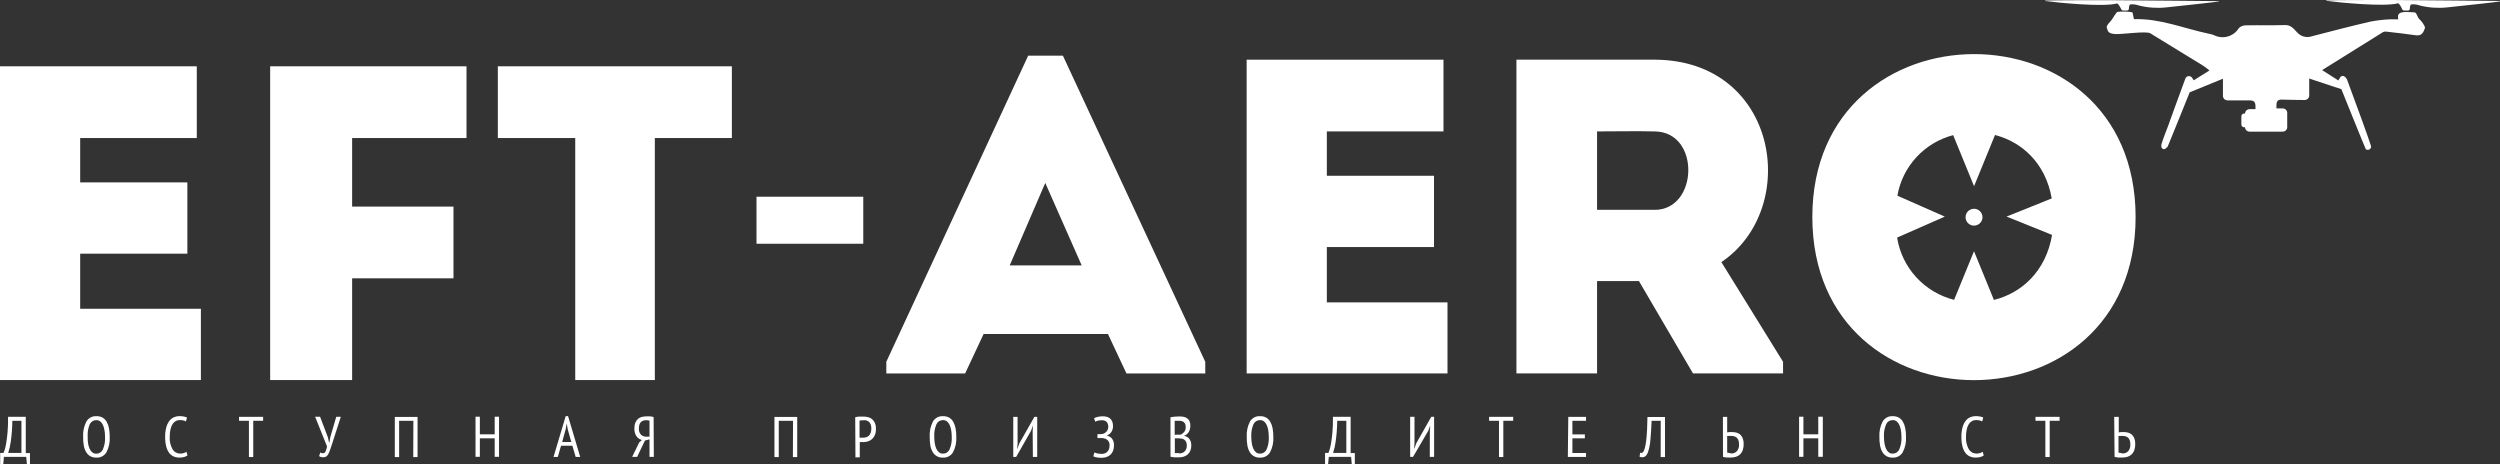
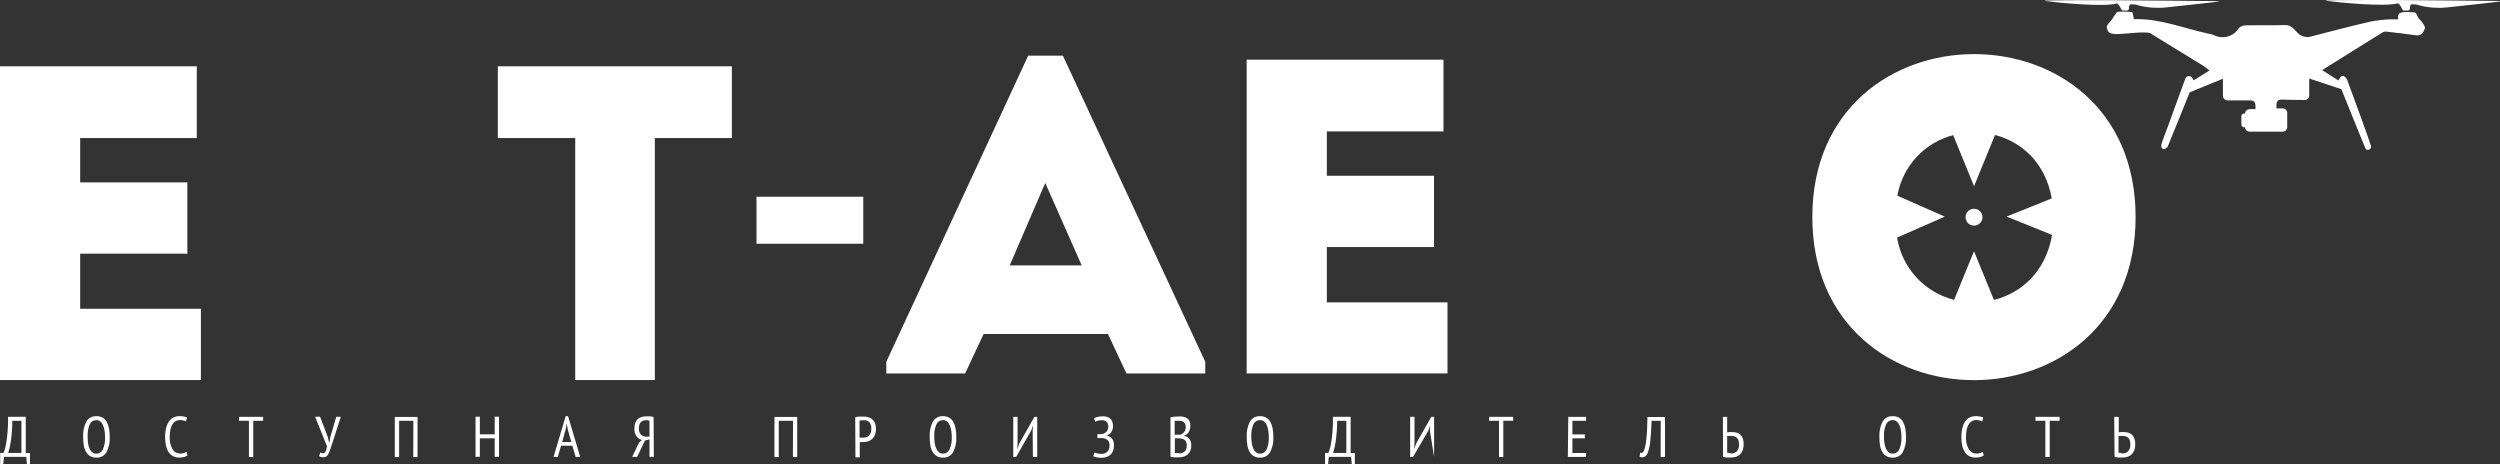
<svg xmlns="http://www.w3.org/2000/svg" width="350" height="65" viewBox="0 0 350 65" fill="none">
  <rect x="0" y="0" width="350" height="65" fill="#333333" stroke="none" />
  <path d="M338.755 2.728C338.404 2.436 338.359 1.758 338.034 1.732C336.428 1.612 335.485 1.58 335.765 2.709C335.281 2.709 334.879 2.709 334.49 2.709C333.591 2.756 332.697 2.865 331.813 3.033C329.091 3.667 326.382 4.371 323.673 5.075C323.31 5.203 322.917 5.218 322.545 5.12C322.173 5.021 321.84 4.814 321.588 4.523C321.136 4.054 320.741 3.483 319.906 3.508C318.095 3.566 316.285 3.508 314.468 3.547C314.092 3.534 313.726 3.668 313.448 3.921C313.097 4.502 312.535 4.928 311.879 5.111C311.222 5.294 310.52 5.22 309.917 4.904C309.658 4.811 309.391 4.741 309.12 4.695C305.703 3.972 302.414 2.576 298.832 2.684C298.787 2.684 298.749 2.62 298.73 2.608C298.647 2.278 298.609 1.726 298.487 1.707C297.812 1.609 297.127 1.594 296.448 1.662C296.307 1.662 295.74 2.646 295.619 2.804C295.358 3.134 294.88 3.559 294.943 3.838C295.09 4.441 295.186 4.688 296.091 4.765C296.996 4.841 300.464 4.308 301.044 4.663C303.351 6.084 306.143 7.791 308.432 9.193C308.718 9.364 308.967 9.592 309.324 9.865L307.118 11.248L306.914 10.918C306.87 10.847 306.81 10.786 306.739 10.741C306.668 10.697 306.587 10.669 306.503 10.66C306.419 10.652 306.334 10.662 306.255 10.692C306.176 10.721 306.105 10.768 306.048 10.829C306.015 10.865 305.989 10.905 305.971 10.95C305.142 13.145 304.358 15.391 303.555 17.573C303.236 18.448 302.867 19.305 302.605 20.193C302.572 20.326 302.572 20.466 302.605 20.599C302.619 20.66 302.647 20.716 302.689 20.762C302.731 20.808 302.784 20.843 302.844 20.862C302.903 20.881 302.966 20.884 303.027 20.872C303.089 20.859 303.145 20.831 303.192 20.789L303.472 20.535C303.504 20.504 306.557 12.923 306.557 12.923L311.211 11.02V13.418C311.211 13.586 311.278 13.747 311.398 13.866C311.517 13.985 311.679 14.052 311.848 14.052C312.677 14.052 314.124 14.052 314.927 14.052C315.565 14.052 315.769 14.28 315.769 14.909C315.779 15.033 315.779 15.158 315.769 15.283H314.94C314.771 15.283 314.609 15.35 314.489 15.469C314.37 15.588 314.302 15.749 314.302 15.917C314.214 15.883 314.117 15.883 314.028 15.917C313.956 15.955 313.896 16.011 313.855 16.081C313.813 16.15 313.791 16.23 313.792 16.311V17.402C313.791 17.483 313.813 17.562 313.855 17.631C313.896 17.701 313.956 17.757 314.028 17.795C314.117 17.829 314.214 17.829 314.302 17.795V17.795C314.302 17.963 314.37 18.125 314.489 18.244C314.609 18.363 314.771 18.429 314.94 18.429H319.574C319.743 18.429 319.905 18.363 320.025 18.244C320.144 18.125 320.211 17.963 320.211 17.795V15.809C320.211 15.641 320.144 15.48 320.025 15.361C319.905 15.242 319.743 15.175 319.574 15.175H318.701C318.691 15.044 318.691 14.912 318.701 14.782C318.701 14.147 318.898 13.919 319.555 13.944C320.396 13.976 321.831 13.995 322.653 14.001C322.822 14.001 322.984 13.934 323.104 13.816C323.223 13.697 323.29 13.535 323.29 13.367V10.994L327.791 12.485C327.791 12.485 331.163 20.853 331.214 20.891C331.278 20.937 331.353 20.967 331.432 20.976C331.51 20.986 331.59 20.975 331.664 20.945C331.737 20.915 331.802 20.867 331.851 20.805C331.901 20.744 331.934 20.671 331.947 20.593C331.955 20.551 331.955 20.508 331.947 20.466C331.832 19.965 329.563 13.748 328.587 11.14C328.513 10.981 328.402 10.842 328.262 10.734C328.216 10.694 328.161 10.664 328.102 10.648C328.043 10.631 327.981 10.627 327.92 10.637C327.859 10.646 327.801 10.669 327.75 10.704C327.699 10.738 327.656 10.783 327.625 10.836L327.37 11.261L325.094 9.814C328.007 7.994 330.831 6.236 333.617 4.498C333.757 4.429 333.915 4.405 334.069 4.428C335.465 4.587 336.868 4.739 338.257 4.942C339.092 5.063 339.322 4.428 339.5 3.902C339.513 3.635 339.016 2.944 338.755 2.728Z" fill="white" />
  <path d="M350 0.133C348.584 0.133 339.361 0.019 334.816 0C332.209 0 327.109 -4.72658e-08 325.675 0.051V0.114C327.644 0.374 333.758 0.971 335.695 0.469C335.88 0.419 336.218 1.059 336.333 1.339C336.352 1.378 336.382 1.412 336.419 1.435C336.456 1.459 336.499 1.471 336.543 1.472H337.136C337.196 1.472 337.255 1.449 337.298 1.408C337.342 1.366 337.369 1.31 337.372 1.25C337.372 1.015 337.429 0.666 337.569 0.615C337.969 0.576 338.372 0.626 338.749 0.761C339.987 1.076 341.271 1.171 342.541 1.04C345.13 0.768 349.247 0.33 349.98 0.203L350 0.133Z" fill="white" />
  <path d="M297.002 1.339C297.021 1.379 297.051 1.412 297.088 1.436C297.126 1.459 297.169 1.472 297.213 1.472H297.806C297.866 1.472 297.924 1.449 297.968 1.408C298.012 1.367 298.038 1.31 298.041 1.25C298.041 1.016 298.099 0.667 298.239 0.616C298.638 0.576 299.041 0.626 299.418 0.762C300.656 1.077 301.94 1.171 303.211 1.041C305.799 0.768 309.917 0.33 310.65 0.204V0.159C309.235 0.159 300.011 0.045 295.466 0.026C292.859 0.026 287.759 0.026 286.325 0.077V0.14C288.295 0.4 294.408 0.997 296.346 0.495C296.524 0.419 296.862 1.06 297.002 1.339Z" fill="white" />
  <path d="M28.124 43.228H11.225V35.514H26.231V25.535H11.225V19.325H27.55V9.282H0V53.207H28.124V43.228Z" fill="white" />
-   <path d="M49.298 38.965H63.488V28.923H49.298V19.325H65.311V9.282H37.824V53.207H49.298V38.965Z" fill="white" />
  <path d="M91.676 53.207V19.325H102.462V9.282H69.697V19.325H80.534V53.207H91.676Z" fill="white" />
  <path d="M143.947 7.791L124.084 50.65V52.281H135.118L137.706 46.761H155.115L157.703 52.281H168.737V50.65L148.804 7.791H143.947ZM141.359 37.157L146.337 25.611L151.437 37.157H141.359Z" fill="white" />
  <path d="M185.757 34.587H200.762V24.608H185.757V18.398H202.088V8.355H174.531V52.28H202.649V42.333H185.757V34.587Z" fill="white" />
-   <path d="M231.659 8.355H212.3V52.28H223.589V39.352H229.453L237.02 52.28H249.628V50.65L240.991 36.693C252.146 29.189 248.997 8.419 231.659 8.355ZM231.659 29.372H223.589V18.398C226.234 18.398 229.014 18.334 231.659 18.398C238.091 18.461 237.772 29.379 231.659 29.379V29.372Z" fill="white" />
  <path d="M253.727 30.381C253.727 60.832 298.985 60.832 298.985 30.381C298.985 -0.07 253.727 0.013 253.727 30.381ZM279.148 41.99L276.362 35.171L273.576 41.978C271.535 41.462 269.69 40.362 268.271 38.812C266.852 37.263 265.922 35.332 265.596 33.261L272.27 30.324L265.634 27.399C265.982 25.39 266.903 23.521 268.287 22.018C269.671 20.514 271.461 19.438 273.443 18.918L276.368 26.067L279.301 18.899C283.081 19.882 286.376 22.832 287.243 27.78L280.913 30.318L287.288 32.887C286.427 37.994 283.023 41.026 279.148 41.99Z" fill="white" />
  <path d="M276.363 31.587C277.017 31.587 277.548 31.058 277.548 30.407C277.548 29.755 277.017 29.227 276.363 29.227C275.708 29.227 275.177 29.755 275.177 30.407C275.177 31.058 275.708 31.587 276.363 31.587Z" fill="white" />
  <path d="M120.858 27.54H105.91V34.124H120.858V27.54Z" fill="white" />
  <path d="M4.194 65H3.767L3.672 63.966H0.548L0.452 65H0.025V63.414H0.491C0.554 63.278 0.607 63.139 0.65 62.995C0.744 62.685 0.816 62.37 0.867 62.05C0.939 61.627 1.003 61.118 1.058 60.521C1.113 59.925 1.137 59.202 1.128 58.352H3.608V63.427H4.194V65ZM3.002 63.414V58.91H1.727C1.717 59.869 1.647 60.827 1.517 61.777C1.446 62.333 1.322 62.881 1.147 63.414H3.002Z" fill="white" />
  <path d="M11.64 61.162C11.594 60.413 11.752 59.665 12.099 58.999C12.243 58.761 12.45 58.567 12.697 58.437C12.944 58.307 13.222 58.247 13.501 58.263C13.801 58.253 14.098 58.323 14.362 58.466C14.601 58.607 14.799 58.808 14.936 59.05C15.095 59.334 15.205 59.643 15.261 59.963C15.333 60.361 15.367 60.764 15.363 61.168C15.408 61.918 15.247 62.666 14.897 63.332C14.752 63.57 14.544 63.765 14.296 63.894C14.047 64.024 13.768 64.084 13.489 64.068C13.191 64.076 12.896 64.006 12.634 63.865C12.393 63.723 12.193 63.522 12.054 63.281C11.893 62.998 11.782 62.689 11.729 62.367C11.662 61.969 11.632 61.566 11.64 61.162V61.162ZM12.277 61.162C12.27 61.463 12.287 61.764 12.328 62.063C12.365 62.321 12.436 62.572 12.539 62.812C12.622 63.009 12.751 63.185 12.915 63.325C13.073 63.453 13.272 63.521 13.476 63.516C13.668 63.518 13.858 63.465 14.021 63.363C14.184 63.26 14.313 63.113 14.394 62.938C14.636 62.381 14.743 61.775 14.706 61.168C14.706 60.871 14.683 60.574 14.636 60.28C14.598 60.023 14.528 59.771 14.426 59.532C14.342 59.332 14.214 59.154 14.05 59.011C13.887 58.882 13.684 58.814 13.476 58.821C13.284 58.819 13.095 58.872 12.934 58.975C12.772 59.077 12.643 59.225 12.564 59.398C12.331 59.956 12.233 60.56 12.277 61.162V61.162Z" fill="white" />
  <path d="M26.25 63.75C26.102 63.87 25.927 63.952 25.741 63.991C25.531 64.039 25.317 64.062 25.103 64.061C24.831 64.065 24.562 64.011 24.312 63.903C24.059 63.792 23.839 63.617 23.675 63.395C23.482 63.123 23.344 62.818 23.267 62.494C23.162 62.058 23.113 61.611 23.12 61.162C23.11 60.704 23.166 60.247 23.286 59.804C23.374 59.479 23.523 59.173 23.726 58.904C23.893 58.688 24.112 58.517 24.363 58.409C24.597 58.308 24.849 58.257 25.103 58.257C25.317 58.253 25.531 58.272 25.741 58.314C25.891 58.346 26.038 58.393 26.18 58.453L26.034 58.999C25.916 58.935 25.789 58.888 25.658 58.859C25.494 58.825 25.327 58.807 25.16 58.808C24.976 58.809 24.795 58.852 24.631 58.935C24.451 59.029 24.298 59.167 24.185 59.335C24.04 59.556 23.937 59.801 23.879 60.058C23.797 60.418 23.758 60.787 23.764 61.156C23.724 61.768 23.864 62.378 24.166 62.913C24.277 63.095 24.435 63.246 24.623 63.349C24.811 63.453 25.022 63.505 25.237 63.503C25.404 63.505 25.57 63.48 25.728 63.427C25.858 63.384 25.983 63.324 26.098 63.249L26.25 63.75Z" fill="white" />
  <path d="M36.838 58.909H35.455V63.984H34.849V58.909H33.466V58.357H36.838V58.909Z" fill="white" />
  <path d="M45.909 61.232L46.062 61.943H46.113L46.24 61.207L47.075 58.352H47.713L46.54 62C46.421 62.372 46.317 62.687 46.227 62.945C46.158 63.164 46.068 63.377 45.96 63.58C45.89 63.713 45.789 63.828 45.666 63.916C45.547 63.987 45.41 64.022 45.271 64.017C45.155 64.02 45.039 64.007 44.927 63.979C44.835 63.952 44.749 63.909 44.672 63.852L44.85 63.339C44.921 63.39 45.001 63.427 45.086 63.446H45.278C45.397 63.446 45.496 63.364 45.577 63.199C45.676 62.978 45.747 62.746 45.788 62.508L44.117 58.346H44.812L45.909 61.232Z" fill="white" />
  <path d="M57.874 58.91H55.878V63.985H55.273V58.37H58.46V63.985H57.854L57.874 58.91Z" fill="white" />
  <path d="M69.258 61.365H67.18V63.953H66.574V58.339H67.18V60.806H69.258V58.339H69.864V63.953H69.258V61.365Z" fill="white" />
  <path d="M80.133 62.399H78.546L78.093 63.972H77.494L79.196 58.263H79.528L81.23 63.972H80.593L80.133 62.399ZM78.705 61.879H79.981L79.49 60.134L79.343 59.284L79.184 60.147L78.705 61.879Z" fill="white" />
  <path d="M91.537 63.966H90.931V61.505L90.293 61.676L89.197 63.966H88.502L89.49 61.936L89.873 61.6C89.564 61.523 89.292 61.338 89.108 61.08C88.895 60.757 88.792 60.374 88.814 59.989C88.807 59.707 88.854 59.427 88.955 59.164C89.033 58.961 89.16 58.781 89.324 58.637C89.483 58.505 89.671 58.411 89.873 58.364C90.082 58.315 90.295 58.289 90.51 58.288C90.657 58.288 90.816 58.288 90.995 58.288C91.168 58.303 91.338 58.335 91.505 58.384L91.537 63.966ZM90.485 58.828C90.351 58.826 90.218 58.843 90.089 58.878C89.966 58.913 89.852 58.976 89.758 59.062C89.654 59.161 89.576 59.283 89.528 59.418C89.467 59.597 89.439 59.786 89.445 59.976C89.431 60.136 89.45 60.298 89.501 60.451C89.553 60.604 89.636 60.745 89.745 60.864C89.951 61.049 90.221 61.147 90.497 61.137H90.931V58.891C90.869 58.87 90.805 58.857 90.74 58.853L90.485 58.828Z" fill="white" />
  <path d="M111.024 58.91H109.028V63.985H108.423V58.37H111.61V63.985H111.005L111.024 58.91Z" fill="white" />
  <path d="M119.73 58.415C119.91 58.366 120.093 58.334 120.279 58.32C120.47 58.32 120.661 58.32 120.852 58.32C121.067 58.319 121.281 58.343 121.49 58.39C121.696 58.437 121.89 58.528 122.057 58.656C122.237 58.795 122.379 58.976 122.472 59.183C122.586 59.453 122.641 59.746 122.631 60.039C122.64 60.331 122.59 60.623 122.485 60.896C122.397 61.113 122.262 61.308 122.089 61.467C121.928 61.614 121.737 61.724 121.528 61.79C121.322 61.856 121.107 61.89 120.891 61.892H120.636H120.476H120.368V64.023H119.762L119.73 58.415ZM120.884 58.846H120.572C120.492 58.852 120.413 58.865 120.336 58.885V61.276C120.37 61.283 120.404 61.283 120.438 61.276H120.821C120.967 61.276 121.113 61.257 121.254 61.219C121.392 61.183 121.519 61.113 121.624 61.016C121.74 60.904 121.83 60.768 121.885 60.617C121.959 60.413 121.993 60.198 121.987 59.982C121.992 59.789 121.96 59.598 121.892 59.417C121.838 59.281 121.756 59.157 121.649 59.056C121.549 58.966 121.429 58.901 121.299 58.865C121.163 58.834 121.024 58.822 120.884 58.828V58.846Z" fill="white" />
  <path d="M130.159 61.162C130.113 60.413 130.272 59.665 130.618 58.999C130.763 58.761 130.97 58.567 131.217 58.437C131.464 58.307 131.742 58.247 132.021 58.263C132.321 58.253 132.618 58.323 132.881 58.466C133.121 58.607 133.319 58.808 133.455 59.05C133.614 59.334 133.724 59.643 133.78 59.963C133.853 60.361 133.887 60.764 133.882 61.168C133.928 61.918 133.767 62.666 133.417 63.332C133.271 63.57 133.063 63.765 132.815 63.894C132.567 64.024 132.288 64.084 132.008 64.068C131.71 64.076 131.415 64.006 131.154 63.865C130.913 63.723 130.713 63.522 130.574 63.281C130.412 62.998 130.302 62.689 130.248 62.367C130.181 61.969 130.152 61.566 130.159 61.162ZM130.797 61.162C130.796 61.462 130.82 61.761 130.867 62.057C130.904 62.314 130.974 62.566 131.077 62.805C131.161 63.003 131.29 63.179 131.453 63.319C131.612 63.447 131.811 63.514 132.014 63.509C132.207 63.512 132.397 63.459 132.56 63.356C132.723 63.254 132.852 63.106 132.932 62.932C133.175 62.375 133.282 61.768 133.245 61.162C133.245 60.865 133.222 60.568 133.175 60.274C133.137 60.017 133.066 59.765 132.964 59.525C132.881 59.325 132.752 59.147 132.588 59.005C132.426 58.875 132.222 58.808 132.014 58.815C131.822 58.813 131.634 58.866 131.472 58.968C131.31 59.071 131.182 59.218 131.103 59.392C130.862 59.95 130.758 60.556 130.797 61.162V61.162Z" fill="white" />
  <path d="M144.572 60.299L144.623 59.563L144.343 60.318L142.258 63.972H141.856V58.357H142.462V62.088L142.405 62.811H142.437L142.717 62.056L144.815 58.357H145.21V63.972H144.604L144.572 60.299Z" fill="white" />
  <path d="M153.643 61.301V60.781H154.083C154.177 60.779 154.271 60.768 154.363 60.749C154.577 60.697 154.771 60.583 154.918 60.419C155.074 60.224 155.16 59.981 155.16 59.731C155.16 59.481 155.074 59.238 154.918 59.043C154.736 58.901 154.511 58.827 154.28 58.833C154.094 58.831 153.908 58.85 153.726 58.89C153.587 58.92 153.454 58.969 153.33 59.036L153.171 58.548C153.322 58.468 153.482 58.408 153.649 58.37C153.895 58.309 154.148 58.279 154.401 58.281C154.58 58.281 154.757 58.302 154.93 58.345C155.096 58.386 155.25 58.461 155.383 58.567C155.522 58.681 155.632 58.827 155.702 58.992C155.789 59.205 155.83 59.434 155.823 59.664C155.825 59.934 155.754 60.199 155.619 60.432C155.472 60.676 155.248 60.863 154.981 60.965V60.997C155.266 61.045 155.521 61.2 155.695 61.428C155.883 61.697 155.975 62.021 155.957 62.348C155.964 62.619 155.916 62.889 155.817 63.141C155.732 63.346 155.604 63.53 155.44 63.68C155.28 63.822 155.091 63.928 154.886 63.991C154.68 64.057 154.465 64.091 154.248 64.092C154.009 64.096 153.77 64.077 153.534 64.035C153.371 64.007 153.212 63.955 153.062 63.883L153.222 63.337C153.355 63.406 153.496 63.455 153.643 63.483C153.852 63.525 154.066 63.544 154.28 63.541C154.42 63.541 154.558 63.515 154.688 63.464C154.815 63.414 154.93 63.339 155.026 63.242C155.128 63.137 155.206 63.012 155.256 62.874C155.314 62.712 155.342 62.54 155.338 62.367C155.35 62.228 155.331 62.089 155.283 61.958C155.234 61.828 155.158 61.709 155.058 61.612C154.846 61.442 154.584 61.344 154.312 61.333H153.675L153.643 61.301Z" fill="white" />
  <path d="M166.647 59.632C166.646 59.773 166.629 59.914 166.596 60.051C166.564 60.189 166.513 60.321 166.443 60.444C166.373 60.567 166.285 60.678 166.181 60.774C166.071 60.873 165.941 60.946 165.799 60.99V61.022C165.928 61.049 166.052 61.093 166.169 61.155C166.289 61.218 166.395 61.304 166.481 61.408C166.577 61.528 166.65 61.663 166.698 61.808C166.756 61.991 166.784 62.181 166.781 62.373C166.785 62.629 166.737 62.884 166.64 63.121C166.557 63.319 166.428 63.495 166.264 63.635C166.104 63.77 165.917 63.872 165.716 63.933C165.509 63.996 165.295 64.028 165.078 64.029H164.817H164.498L164.167 63.997C164.066 63.986 163.965 63.967 163.867 63.94V58.414C164.029 58.38 164.218 58.353 164.435 58.332C164.651 58.311 164.887 58.3 165.142 58.3C165.326 58.299 165.51 58.316 165.69 58.351C165.866 58.383 166.033 58.45 166.181 58.547C166.332 58.65 166.453 58.79 166.532 58.953C166.622 59.168 166.661 59.4 166.647 59.632V59.632ZM164.785 60.85H165.04H165.282C165.483 60.767 165.658 60.633 165.792 60.463C165.931 60.281 166.005 60.058 166.003 59.829C166.008 59.678 165.984 59.527 165.933 59.385C165.892 59.275 165.824 59.176 165.735 59.099C165.649 59.03 165.549 58.98 165.442 58.953C165.325 58.923 165.205 58.909 165.085 58.909H164.709H164.454V60.876L164.785 60.85ZM165.117 63.477C165.254 63.477 165.39 63.453 165.518 63.407C165.64 63.363 165.751 63.294 165.843 63.204C165.94 63.111 166.016 62.998 166.067 62.874C166.187 62.553 166.187 62.199 166.067 61.878C166.008 61.752 165.918 61.643 165.805 61.561C165.696 61.486 165.572 61.434 165.442 61.408C165.303 61.382 165.162 61.37 165.021 61.37H164.479V63.426H164.607H164.779H164.97L165.117 63.477Z" fill="white" />
  <path d="M174.544 61.162C174.498 60.413 174.656 59.665 175.003 58.999C175.147 58.761 175.354 58.567 175.601 58.437C175.849 58.307 176.127 58.247 176.406 58.263C176.705 58.253 177.002 58.323 177.266 58.466C177.506 58.607 177.704 58.808 177.84 59.05C177.999 59.334 178.109 59.643 178.165 59.963C178.238 60.361 178.272 60.764 178.267 61.168C178.313 61.918 178.152 62.666 177.802 63.332C177.656 63.57 177.448 63.765 177.2 63.894C176.952 64.024 176.673 64.084 176.393 64.068C176.095 64.076 175.8 64.006 175.538 63.865C175.298 63.723 175.098 63.522 174.958 63.281C174.797 62.998 174.687 62.689 174.633 62.367C174.566 61.969 174.536 61.566 174.544 61.162ZM175.181 61.162C175.181 61.462 175.205 61.761 175.252 62.057C175.288 62.314 175.359 62.566 175.462 62.805C175.546 63.003 175.675 63.179 175.838 63.319C175.996 63.447 176.195 63.514 176.399 63.509C176.592 63.512 176.781 63.459 176.944 63.356C177.107 63.254 177.237 63.106 177.317 62.932C177.56 62.375 177.667 61.768 177.63 61.162C177.63 60.865 177.606 60.568 177.559 60.274C177.522 60.017 177.451 59.765 177.349 59.525C177.266 59.325 177.137 59.147 176.973 59.005C176.811 58.875 176.607 58.808 176.399 58.815C176.207 58.813 176.019 58.866 175.857 58.968C175.695 59.071 175.567 59.218 175.487 59.392C175.247 59.95 175.142 60.556 175.181 61.162V61.162Z" fill="white" />
  <path d="M189.678 65H189.251L189.155 63.966H186.031L185.936 65H185.509V63.414H185.974C186.037 63.278 186.09 63.138 186.133 62.995C186.227 62.685 186.299 62.37 186.35 62.05C186.422 61.627 186.486 61.117 186.541 60.521C186.597 59.925 186.62 59.202 186.612 58.352H189.091V63.427H189.678V65ZM188.486 63.414V58.91H187.211C187.2 59.869 187.13 60.827 187 61.777C186.93 62.333 186.806 62.881 186.631 63.414H188.486Z" fill="white" />
-   <path d="M200.182 60.299L200.233 59.563L199.953 60.318L197.824 63.966H197.422V58.352H198.028V62.082L197.97 62.805H198.002L198.283 62.05L200.38 58.352H200.775V63.966H200.17L200.182 60.299Z" fill="white" />
+   <path d="M200.182 60.299L200.233 59.563L199.953 60.318L197.824 63.966H197.422V58.352H198.028V62.082L197.97 62.805H198.002L198.283 62.05L200.38 58.352H200.775V63.966L200.182 60.299Z" fill="white" />
  <path d="M211.848 58.909H210.465V63.984H209.859V58.909H208.476V58.357H211.848V58.909Z" fill="white" />
  <path d="M219.561 58.357H222.047V58.909H220.135V60.812H221.881V61.364H220.135V63.42H222.047V63.972H219.497L219.561 58.357Z" fill="white" />
  <path d="M232.501 58.91H231.226C231.183 59.985 231.126 60.883 231.053 61.607C231.014 62.174 230.905 62.734 230.728 63.275C230.665 63.488 230.549 63.683 230.39 63.84C230.265 63.954 230.101 64.018 229.931 64.017C229.795 64.021 229.66 63.992 229.536 63.935L229.625 63.383C229.722 63.421 229.829 63.421 229.925 63.383C230.052 63.295 230.143 63.164 230.18 63.015C230.252 62.825 230.308 62.63 230.346 62.431C230.397 62.186 230.444 61.877 230.486 61.505C230.529 61.133 230.563 60.689 230.588 60.173C230.614 59.661 230.633 59.063 230.645 58.377H233.1V63.992H232.494L232.501 58.91Z" fill="white" />
  <path d="M241.207 58.357H241.806V60.54L242.106 60.489C242.225 60.482 242.344 60.482 242.463 60.489C242.678 60.486 242.892 60.512 243.1 60.565C243.293 60.612 243.472 60.703 243.623 60.831C243.783 60.974 243.905 61.152 243.98 61.352C244.077 61.614 244.122 61.891 244.114 62.17C244.12 62.456 244.077 62.742 243.987 63.014C243.913 63.233 243.791 63.432 243.63 63.597C243.47 63.754 243.276 63.871 243.062 63.94C242.824 64.018 242.574 64.057 242.323 64.054H242.1H241.813L241.507 64.022C241.409 64.01 241.313 63.989 241.22 63.959L241.207 58.357ZM242.374 63.483C242.52 63.49 242.666 63.465 242.802 63.412C242.939 63.358 243.062 63.277 243.164 63.172C243.385 62.901 243.492 62.556 243.464 62.208C243.47 62.014 243.441 61.821 243.381 61.637C243.332 61.5 243.252 61.376 243.145 61.276C243.045 61.185 242.925 61.12 242.794 61.085C242.655 61.047 242.512 61.028 242.367 61.028H242.227H242.061H241.908H241.806V63.369C241.89 63.389 241.975 63.401 242.061 63.407L242.374 63.483Z" fill="white" />
-   <path d="M254.556 61.365H252.478V63.953H251.872V58.339H252.478V60.806H254.556V58.339H255.194V63.953H254.556V61.365Z" fill="white" />
  <path d="M263.117 61.162C263.071 60.413 263.23 59.665 263.576 58.999C263.721 58.761 263.928 58.567 264.175 58.437C264.422 58.307 264.7 58.247 264.979 58.263C265.279 58.253 265.576 58.323 265.839 58.466C266.079 58.607 266.277 58.808 266.413 59.05C266.572 59.334 266.682 59.643 266.738 59.963C266.811 60.361 266.845 60.764 266.84 61.168C266.886 61.918 266.725 62.666 266.375 63.332C266.229 63.57 266.021 63.765 265.773 63.894C265.525 64.024 265.246 64.084 264.966 64.068C264.668 64.076 264.373 64.006 264.112 63.865C263.871 63.723 263.671 63.522 263.532 63.281C263.37 62.998 263.26 62.689 263.206 62.367C263.139 61.969 263.11 61.566 263.117 61.162V61.162ZM263.755 61.162C263.754 61.462 263.778 61.761 263.825 62.057C263.862 62.314 263.932 62.566 264.035 62.805C264.119 63.003 264.248 63.179 264.411 63.319C264.57 63.447 264.769 63.514 264.972 63.509C265.165 63.512 265.355 63.459 265.518 63.356C265.681 63.254 265.81 63.106 265.89 62.932C266.133 62.375 266.24 61.768 266.203 61.162C266.203 60.865 266.18 60.568 266.133 60.274C266.095 60.017 266.024 59.765 265.922 59.525C265.839 59.325 265.71 59.147 265.546 59.005C265.384 58.875 265.18 58.808 264.972 58.815C264.781 58.813 264.592 58.866 264.43 58.968C264.268 59.071 264.14 59.218 264.061 59.392C263.82 59.95 263.716 60.556 263.755 61.162V61.162Z" fill="white" />
  <path d="M277.726 63.75C277.578 63.87 277.403 63.952 277.216 63.991C277.007 64.039 276.793 64.062 276.579 64.061C276.307 64.065 276.037 64.011 275.788 63.903C275.535 63.792 275.315 63.617 275.15 63.395C274.958 63.123 274.819 62.818 274.742 62.494C274.637 62.058 274.588 61.611 274.596 61.162C274.586 60.704 274.642 60.247 274.762 59.804C274.849 59.479 274.999 59.173 275.202 58.904C275.368 58.688 275.588 58.517 275.839 58.409C276.072 58.308 276.324 58.257 276.579 58.257C276.792 58.253 277.006 58.272 277.216 58.314C277.367 58.346 277.514 58.393 277.656 58.453L277.509 58.999C277.391 58.935 277.264 58.888 277.133 58.859C276.97 58.825 276.803 58.807 276.636 58.808C276.452 58.809 276.271 58.852 276.107 58.935C275.927 59.029 275.773 59.167 275.661 59.335C275.516 59.556 275.412 59.801 275.355 60.058C275.272 60.418 275.234 60.787 275.24 61.156C275.2 61.768 275.34 62.378 275.641 62.913C275.753 63.095 275.911 63.246 276.098 63.349C276.286 63.453 276.498 63.505 276.712 63.503C276.879 63.505 277.045 63.48 277.203 63.427C277.334 63.384 277.458 63.324 277.573 63.249L277.726 63.75Z" fill="white" />
  <path d="M288.34 58.909H286.957V63.984H286.351V58.909H284.968V58.357H288.34V58.909Z" fill="white" />
  <path d="M295.989 58.357H296.627V60.54L296.926 60.489C297.045 60.482 297.165 60.482 297.283 60.489C297.498 60.486 297.713 60.512 297.921 60.565C298.114 60.612 298.293 60.703 298.444 60.831C298.603 60.974 298.725 61.152 298.801 61.352C298.897 61.614 298.943 61.891 298.935 62.17C298.94 62.456 298.897 62.742 298.807 63.014C298.734 63.233 298.612 63.432 298.45 63.597C298.29 63.754 298.096 63.871 297.883 63.94C297.644 64.018 297.394 64.057 297.143 64.054H296.92H296.633L296.327 64.022C296.23 64.01 296.134 63.989 296.04 63.959L295.989 58.357ZM297.156 63.483C297.302 63.49 297.448 63.465 297.585 63.412C297.721 63.358 297.844 63.277 297.946 63.172C298.167 62.901 298.274 62.556 298.246 62.208C298.252 62.014 298.224 61.821 298.163 61.637C298.115 61.5 298.034 61.376 297.927 61.276C297.827 61.185 297.707 61.12 297.577 61.085C297.438 61.047 297.294 61.028 297.15 61.028H297.009H296.844H296.691H296.589V63.369C296.672 63.389 296.758 63.401 296.844 63.407L297.156 63.483Z" fill="white" />
</svg>